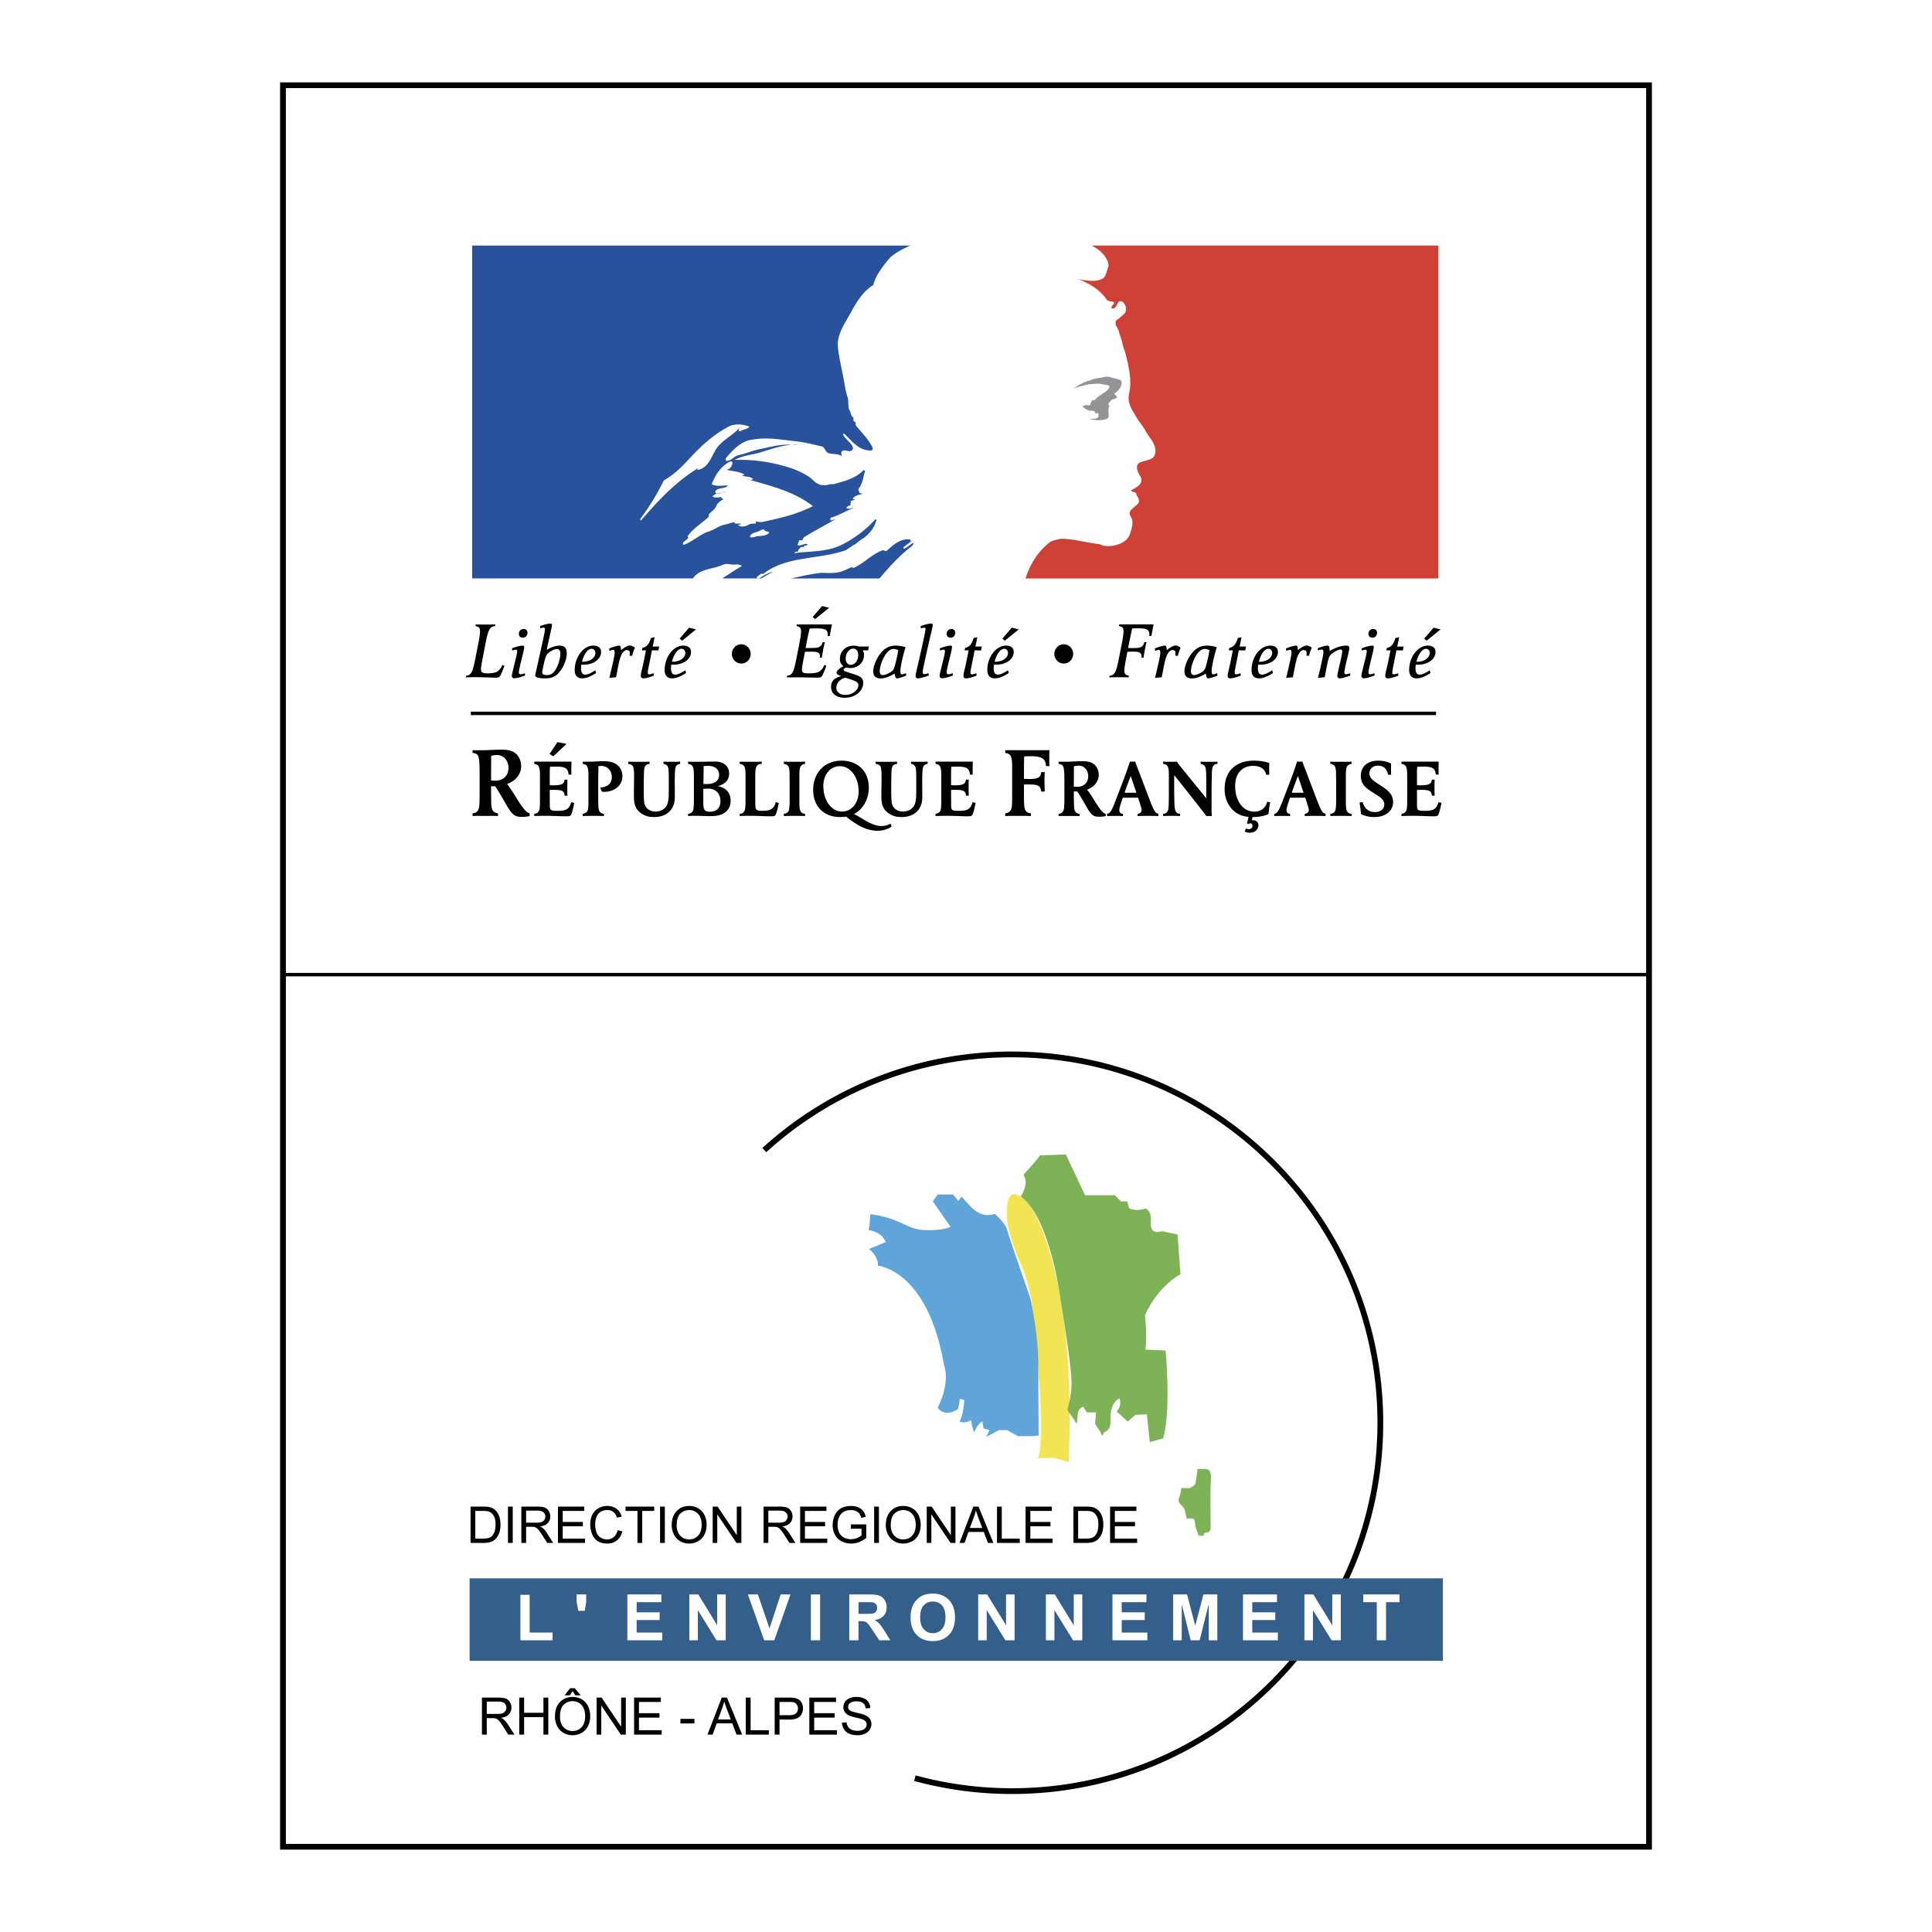
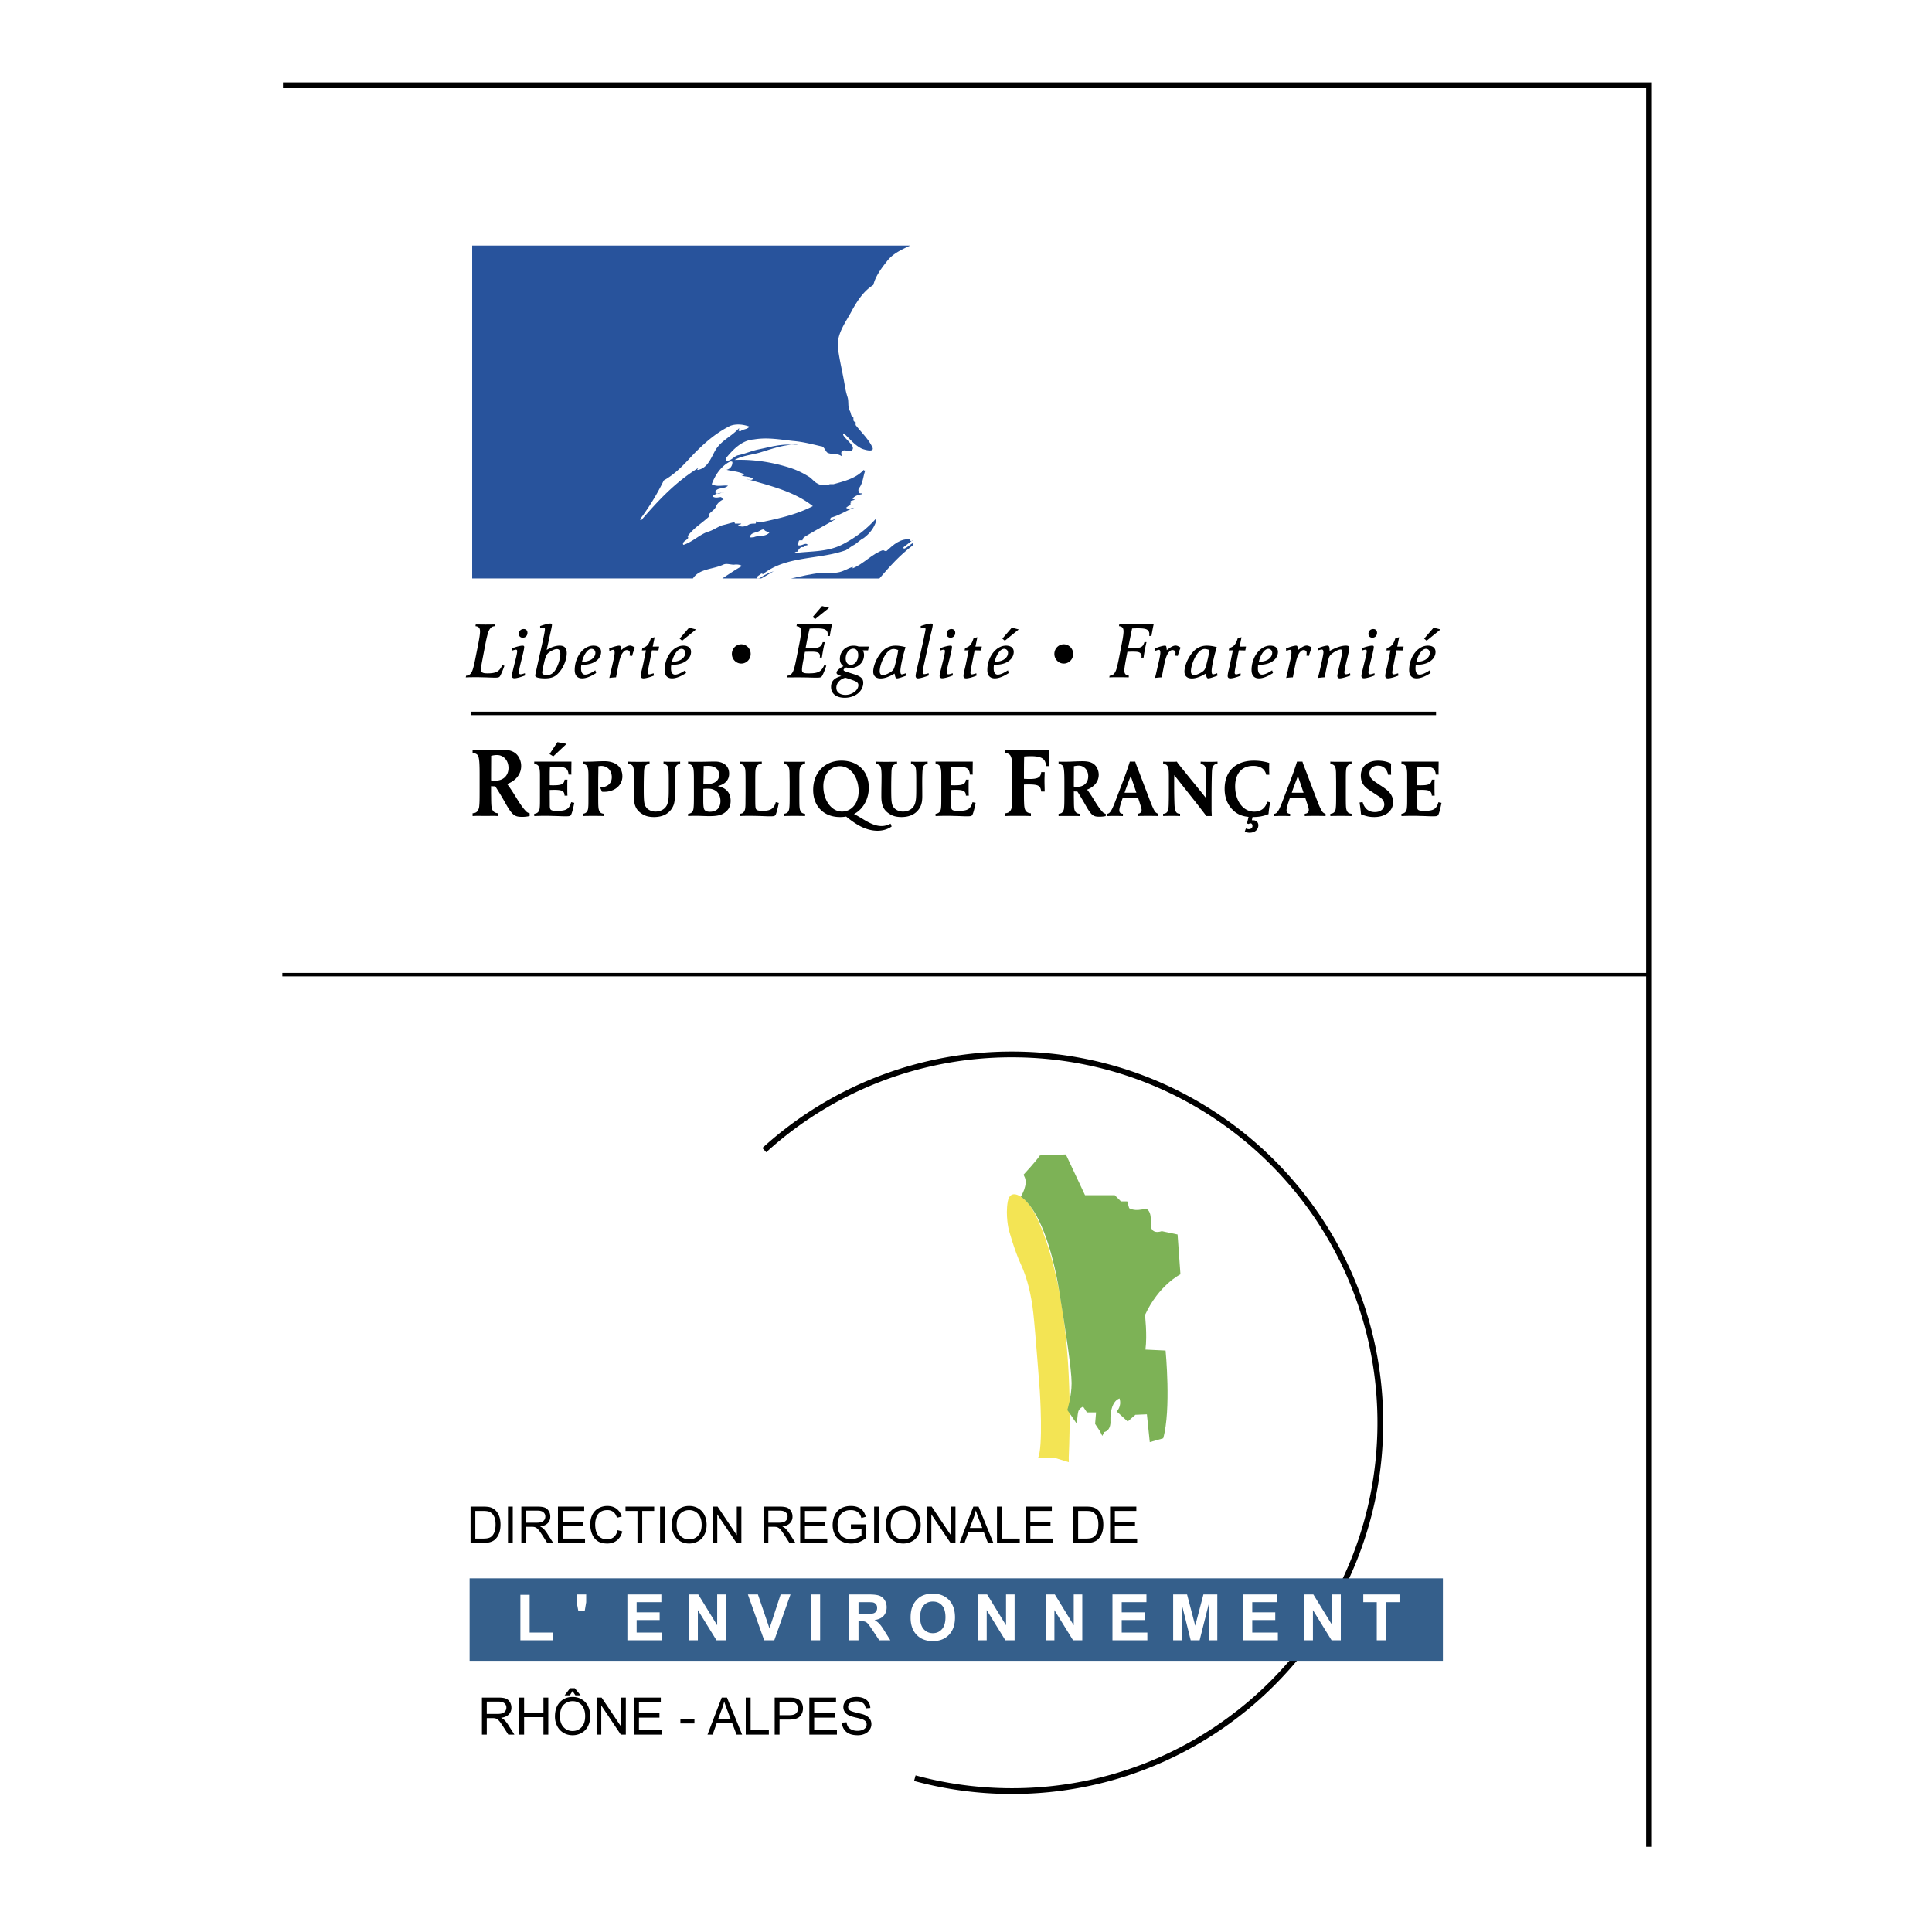
<svg xmlns="http://www.w3.org/2000/svg" width="2500" height="2500" viewBox="0 0 192.756 192.756">
  <path fill-rule="evenodd" clip-rule="evenodd" fill="#fff" d="M0 0h192.756v192.756H0V0z" />
-   <path fill="none" stroke="#000" stroke-width=".574" stroke-miterlimit="2.613" d="M28.232 8.504h136.291v175.748H28.232V8.504z" />
+   <path fill="none" stroke="#000" stroke-width=".574" stroke-miterlimit="2.613" d="M28.232 8.504h136.291v175.748V8.504z" />
  <path d="M52.046 81.497c-.355 0-.556-.05-.758-.188-.317-.217-.653-.808-.845-1.144a28.718 28.718 0 0 0-1.037-1.725c-.058.01-.105.01-.144.01-.096 0-.173-.01-.269-.01v.522c0 .266.009.533.009.798.01.533.02.759.096.966.096.256.269.384.586.414v.276l-.221-.011c-.25-.009-.595 0-1.047 0-.441 0-.787-.009-1.036 0l-.23.011v-.276c.24-.02.355-.069.471-.197a.954.954 0 0 0 .192-.532c.028-.295.038-.473.038-1.449v-1.656c0-1.203-.038-1.498-.105-1.774-.067-.267-.269-.375-.596-.414v-.276c.192.02.384.01.576.01.5 0 .653 0 1.249-.029.518-.021.815-.03 1.046-.03.653 0 1.046.099 1.373.335.364.266.604.778.604 1.291 0 .809-.518 1.469-1.401 1.804.365.473.653.946.989 1.488.307.502.614.937.854 1.183a.704.704 0 0 0 .403.246v.276a3.213 3.213 0 0 1-.797.081zm-2.466-6.169c-.192 0-.365.029-.576.079 0 .581-.009 1.636-.009 2.454.105.02.297.029.422.029.787 0 1.315-.503 1.315-1.271 0-.75-.489-1.291-1.152-1.291zM55.204 75.458l-.373-.228.785-1.188.913.171-1.325 1.245zm1.768 5.838c-.071.123-.15.146-.586.146-.27 0-.532-.017-.801-.024-.381-.009-.761-.025-1.142-.025-.38 0-.761.008-1.141.025v-.228c.356-.033.515-.244.546-.603.024-.244.024-.504.024-.928v-2.304c0-.432-.024-.627-.087-.798-.072-.212-.214-.31-.483-.342v-.228h3.711c0 .236-.008.481-.008.717 0 .195-.009.383.008.579h-.286c-.055-.627-.317-.798-1.261-.798-.174 0-.404.007-.595.017-.016.316-.023.422-.023.895v.944c.119.009.213.009.356.009.825 0 1.079-.123 1.126-.562h.286c-.016.13-.016.399-.016.806 0 .415.007.659.016.79h-.286c-.024-.464-.238-.579-1.055-.579-.143 0-.286.008-.428.008 0 .514.007 1.026.007 1.54 0 .342.056.455.245.505.12.032.302.04.548.04.856 0 1.157-.195 1.34-.863l.31.065c-.11.568-.237 1.042-.325 1.196zM60.279 79c-.079 0-.12 0-.222-.008l-.174-.416c.745-.048 1.157-.423 1.157-1.042 0-.651-.436-1.115-1.039-1.115-.094 0-.174.008-.301.032 0 .505-.016 1.009-.016 1.515v1.424c0 1.067.008 1.247.087 1.458.071.212.214.318.484.342v.229l-.19-.009c-.207-.008-.492-.008-.872-.008-.373 0-.667 0-.865.008l-.19.009v-.229c.357-.033.516-.244.547-.603.024-.244.024-.391.024-1.197v-2.036c0-.432-.024-.627-.088-.798-.071-.212-.214-.31-.483-.342v-.228c.095.009.023.009.365.009.135 0 .325 0 .58-.009.404-.016.808-.041 1.213-.041 1.126 0 1.8.57 1.8 1.514 0 .89-.77 1.541-1.817 1.541zM67.486 76.394c-.087.122-.126.285-.143.611-.016.35-.023.619-.023 1.124 0 .187.007.749.007 1.311 0 .57-.087.912-.316 1.254-.365.545-.968.822-1.761.822-.5 0-.88-.097-1.237-.342-.555-.367-.769-.847-.769-1.71 0-.879.015-1.262.015-1.547 0-.415.024-.846-.047-1.253-.047-.293-.198-.416-.532-.448v-.228l.182.009c.207.008.5.008.88.008.381 0 .675 0 .881-.008l.183-.009v.228c-.247.033-.365.098-.444.236-.072.122-.104.285-.111.644a45.92 45.92 0 0 0-.024 1.53c0 1.401.032 1.67.277 1.962.191.228.517.383.896.383.532 0 1.047-.277 1.206-.823.103-.35.119-.603.119-1.523v-.806c0-.929-.023-1.213-.111-1.352-.087-.146-.206-.228-.413-.253v-.228c.317.017.428.017.825.017.404 0 .516 0 .833-.017v.228c-.174.026-.285.074-.373.18zM72.363 81.035c-.373.293-.793.391-1.602.391-.428 0-.865-.032-1.292-.032-.175 0-.5 0-.722.016l-.096.009v-.229c.373-.033.516-.228.548-.603.024-.244.032-.391.032-1.197v-1.539c0-.757-.008-1.083-.087-1.294-.079-.212-.222-.31-.492-.342v-.228c.365.017.58.017 1.087.017.46 0 1.15-.024 1.61-.024.729 0 1.396.357 1.396 1.205 0 .627-.38 1.05-1.133 1.246.84.171 1.284.667 1.284 1.474-.001.487-.176.854-.533 1.13zm-1.728-4.624c-.143 0-.286.016-.428.016-.008.529-.024 1.441-.032 1.783.087.008.199.016.35.016.777 0 1.221-.333 1.221-.919-.001-.563-.414-.896-1.111-.896zm.023 2.272a6.25 6.25 0 0 0-.484.024c-.008.22-.008.261-.008.635v.481c0 .455.016.7.072.863.064.204.253.301.586.301.675 0 1.055-.383 1.055-1.066 0-.759-.475-1.238-1.221-1.238zM77.374 81.304c-.071.115-.166.139-.563.139-.199 0-.404-.008-.603-.017-.491-.016-.935-.032-1.475-.032-.404 0-.674.008-.928.025v-.229c.199-.016.302-.056.389-.162.143-.171.183-.383.183-.978 0-.407.007-.733.007-1.156v-.872c0-1.099-.007-1.246-.087-1.465-.071-.212-.222-.31-.492-.342v-.228l.199.009c.214.008.508.008.904.008.388 0 .69 0 .896-.008l.198-.009v.228c-.404 0-.578.22-.626.611-.017.138-.024.269-.024 1.196v1.36c0 1.131.007 1.27.111 1.384.087.09.254.13.595.13.436 0 .675-.048.872-.162.222-.122.39-.367.468-.708l.301.081c-.087.473-.238 1.059-.325 1.197zM80.132 81.41c-.199-.008-.492-.008-.865-.008-.38 0-.666 0-.873.008l-.189.009v-.229c.372-.033.515-.228.546-.603.024-.244.032-.391.032-1.197v-1.368c0-.211-.008-.431-.008-.667 0-.432-.017-.627-.079-.798-.072-.212-.223-.31-.492-.342v-.228l.189.009c.207.008.492.008.873.008.373 0 .666 0 .865-.008l.19-.009v.228c-.34.025-.515.244-.547.611-.023.236-.023.464-.023 1.196v1.368c0 1.067.007 1.247.086 1.458.072.212.215.318.484.342v.229l-.189-.009zM87.545 82.884c-.618 0-1.277-.196-1.903-.554a9.19 9.19 0 0 1-1.221-.863 3.322 3.322 0 0 1-.626.049c-1.602 0-2.665-1.074-2.665-2.695 0-1.734 1.15-2.931 2.831-2.931 1.634 0 2.72 1.074 2.72 2.687 0 1.147-.571 2.166-1.475 2.639.286.146.571.309.848.48.809.504 1.364.717 1.888.717.325 0 .595-.074.912-.237l.104.285c-.39.276-.873.423-1.413.423zm-3.743-6.441c-.967 0-1.657.83-1.657 1.995 0 1.417.817 2.532 1.855 2.532.976 0 1.666-.847 1.666-2.028.001-1.4-.816-2.499-1.864-2.499z" fill-rule="evenodd" clip-rule="evenodd" />
  <path d="M92.176 76.394c-.087.122-.127.285-.143.611-.016.35-.023.619-.023 1.124 0 .187.007.749.007 1.311 0 .57-.087.912-.317 1.254-.365.545-.967.822-1.76.822-.5 0-.881-.097-1.237-.342-.555-.367-.769-.847-.769-1.71 0-.879.016-1.262.016-1.547 0-.415.023-.846-.048-1.253-.047-.293-.198-.416-.532-.448v-.228l.183.009c.207.008.5.008.88.008.381 0 .674 0 .88-.008l.183-.009v.228c-.246.033-.365.098-.445.236-.071.122-.103.285-.111.644a52.04 52.04 0 0 0-.023 1.53c0 1.401.032 1.67.277 1.962.191.228.516.383.896.383.532 0 1.046-.277 1.206-.823.103-.35.119-.603.119-1.523v-.806c0-.929-.024-1.213-.111-1.352-.088-.146-.206-.228-.413-.253v-.228c.317.017.428.017.825.017.404 0 .516 0 .833-.017v.228c-.174.026-.286.074-.373.18zM97.014 81.296c-.072.123-.151.146-.587.146-.269 0-.531-.017-.801-.024-.381-.009-.761-.025-1.142-.025-.38 0-.761.008-1.142.025v-.228c.357-.033.515-.244.547-.603.025-.244.025-.504.025-.928v-2.304c0-.432-.025-.627-.088-.798-.072-.212-.214-.31-.484-.342v-.228h3.711c0 .236-.008.481-.008.717 0 .195-.008.383.008.579h-.286c-.055-.627-.317-.798-1.26-.798-.175 0-.405.007-.595.017-.016.316-.023.422-.023.895v.944c.118.009.213.009.356.009.825 0 1.078-.123 1.126-.562h.285c-.016.13-.016.399-.016.806 0 .415.008.659.016.79h-.285c-.023-.464-.237-.579-1.055-.579-.143 0-.285.008-.428.008 0 .514.008 1.026.008 1.54 0 .342.055.455.245.505.119.032.302.04.548.04.856 0 1.157-.195 1.34-.863l.309.065c-.109.568-.238 1.042-.324 1.196zM104.352 76.431c-.01-.71-.414-.985-1.498-.985a7.87 7.87 0 0 0-.672.029c-.021.68-.021 1.153-.021 2.228.232.01.348.019.512.019.891 0 1.16-.158 1.209-.689h.346c0 .276-.02.562-.02.837 0 .365.02.74.02 1.104h-.346c-.068-.592-.289-.71-1.297-.71-.174 0-.24 0-.424.01v1.104c0 .217 0 .454.012.71.018.543.059 1.015.682 1.055v.276l-.23-.011c-.24-.009-.596-.009-1.047-.009-.461 0-.807 0-1.055.009l-.23.011v-.276c.432-.04.623-.296.662-.729.027-.295.027-.473.027-1.449V76.5c0-.522-.027-.759-.105-.965-.086-.256-.26-.375-.584-.414v-.276h4.414c-.02.188-.02.503-.02.917 0 .395 0 .454.02.67h-.355v-.001zM109.66 81.483c-.295 0-.463-.041-.627-.154-.262-.18-.539-.668-.697-.944-.271-.48-.572-.994-.857-1.425-.049.009-.088.009-.119.009-.08 0-.143-.009-.223-.009v.432c0 .22.008.439.008.66.008.44.016.627.08.798.078.212.223.318.484.342v.229l-.184-.009c-.205-.008-.49 0-.863 0-.365 0-.65-.008-.857 0l-.189.009v-.231c.197-.016.293-.056.387-.162a.772.772 0 0 0 .16-.44c.023-.244.031-.391.031-1.197v-1.368c0-.992-.031-1.237-.088-1.465-.055-.22-.221-.31-.49-.342v-.228c.158.017.316.009.475.009.412 0 .539 0 1.031-.025.43-.017.674-.024.863-.024.541 0 .865.082 1.135.276.303.221.5.644.5 1.067 0 .667-.43 1.213-1.158 1.49.303.391.541.782.818 1.23.254.415.508.773.705.977a.576.576 0 0 0 .334.204v.229a2.976 2.976 0 0 1-.659.062zm-2.039-5.097a2.08 2.08 0 0 0-.477.065c0 .48-.008 1.352-.008 2.027.088.017.246.024.35.024.65 0 1.086-.415 1.086-1.05 0-.619-.404-1.066-.951-1.066zM115.383 81.41c-.199-.008-.484-.008-.85-.008-.373 0-.658 0-.855.008l-.184.009v-.229c.254-.016.404-.155.404-.383 0-.081-.023-.194-.104-.439a30.449 30.449 0 0 0-.252-.781h-1.523l-.158.473c-.119.366-.184.635-.184.773 0 .235.105.342.357.358v.229c-.301-.009-.41-.017-.793-.017-.371 0-.482.008-.785.017v-.23a.354.354 0 0 0 .246-.114c.15-.138.301-.423.539-1.042l.754-1.97c.205-.529.516-1.384.73-2.077h.539c.07.253.236.651.348.945l1.119 2.939c.189.497.324.79.428.978.111.195.223.293.412.342v.229l-.188-.01zm-2.571-3.99c-.205.554-.492 1.271-.611 1.67h1.176l-.565-1.67zM121.027 76.459c-.088.147-.104.285-.119.708a94.359 94.359 0 0 0-.031 2.418v1.246c0 .188.023.472.023.586h-.539a110.654 110.654 0 0 0-1.586-2.036 512.353 512.353 0 0 0-1.619-2.044c0 .171-.008.066-.008.594v.53c0 .61.008 1.213.033 1.823.016.342.047.513.125.668.08.163.199.228.43.236v.229c-.277-.017-.564-.017-.84-.017-.287 0-.564 0-.85.017v-.227c.523-.016.539-.464.555-.887.008-.342.016-.627.016-1.148v-1.718c0-.676-.031-.838-.15-1.017-.078-.131-.182-.179-.42-.204v-.228c.262.017.357.017.689.017.326 0 .42 0 .682-.017.096.179.246.342.795 1.026.775.97 1.473 1.792 2.133 2.639v-1.775c0-.814-.018-1.018-.057-1.229-.057-.261-.205-.391-.5-.432v-.228c.326.017.438.017.842.017s.514 0 .84-.017v.228c-.213.006-.332.047-.444.242zM126.561 81.223c-.516.211-.967.293-1.594.293l-.07.326c.039-.008.119 0 .15 0 .301 0 .5.22.5.489 0 .439-.342.749-.881.749-.158 0-.301-.033-.477-.106l.111-.317a.774.774 0 0 0 .285.065c.223 0 .373-.113.373-.317 0-.163-.078-.261-.199-.261a.3.3 0 0 0-.174.065l-.174-.049.158-.66c-.697-.065-1.205-.3-1.633-.757-.492-.513-.754-1.213-.754-2.036 0-1.758 1.102-2.817 2.918-2.817.549 0 1.08.081 1.539.236-.016.187-.016.375-.016.553 0 .138.008.432.016.619h-.309c-.127-.578-.58-.887-1.301-.887-1.119 0-1.799.765-1.799 2.035 0 1.466.799 2.532 1.902 2.532.666 0 1.117-.341 1.301-.993l.301.065c-.07.277-.14.741-.173 1.173zM132.064 81.41c-.199-.008-.484-.008-.85-.008-.373 0-.658 0-.855.008l-.184.009v-.229c.254-.016.404-.155.404-.383 0-.081-.023-.194-.102-.439-.096-.301-.16-.504-.254-.781H128.7l-.158.473c-.119.366-.184.635-.184.773 0 .235.104.342.357.358v.229c-.301-.009-.412-.017-.793-.017-.373 0-.484.008-.785.017v-.23a.354.354 0 0 0 .246-.114c.152-.138.301-.423.539-1.042l.754-1.97c.205-.529.516-1.384.729-2.077h.541c.07.253.236.651.348.945l1.119 2.939c.189.497.324.79.428.978.111.195.223.293.412.342v.229l-.189-.01zm-2.57-3.99c-.205.554-.492 1.271-.611 1.67h1.174l-.563-1.67zM134.656 81.41c-.199-.008-.494-.008-.865-.008-.381 0-.666 0-.873.008l-.189.009v-.229c.373-.033.516-.228.547-.603.023-.244.031-.391.031-1.197v-1.368c0-.211-.008-.431-.008-.667 0-.432-.016-.627-.078-.798-.072-.212-.223-.31-.492-.342v-.228l.189.009c.207.008.492.008.873.008.371 0 .666 0 .865-.008l.189-.009v.228c-.342.025-.516.244-.547.611-.025.236-.025.464-.025 1.196v1.368c0 1.067.01 1.247.088 1.458.072.212.215.318.484.342v.229l-.189-.009zM137.121 81.516c-.461 0-.793-.065-1.332-.277-.025-.31-.082-.781-.145-1.172l.303-.048c.189.659.609 1.001 1.221 1.001.562 0 .943-.302.943-.757 0-.367-.246-.619-.604-.847l-.832-.545c-.57-.374-.904-.766-.904-1.482 0-.912.676-1.498 1.723-1.498.506 0 .928.097 1.299.293-.008.195-.008.261-.008.513 0 .293 0 .375.008.603h-.301c-.111-.586-.469-.912-1.016-.912-.49 0-.848.317-.848.765 0 .391.262.651.682.928l.674.448c.643.431 1.006.847 1.006 1.498 0 .887-.76 1.489-1.869 1.489zM143.496 81.296c-.072.123-.15.146-.588.146-.268 0-.531-.017-.801-.024-.381-.009-.76-.025-1.141-.025s-.762.008-1.143.025v-.228c.357-.033.516-.244.547-.603.025-.244.025-.504.025-.928v-2.304c0-.432-.025-.627-.09-.798-.068-.212-.213-.31-.482-.342v-.228h3.711c0 .236-.008.481-.008.717 0 .195-.006.383.008.579h-.285c-.055-.627-.316-.798-1.26-.798-.176 0-.406.007-.596.017-.016.316-.023.422-.023.895v.944c.119.009.213.009.355.009.826 0 1.08-.123 1.129-.562h.283c-.016.13-.016.399-.016.806 0 .415.008.659.016.79h-.283c-.025-.464-.238-.579-1.057-.579-.143 0-.285.008-.428.008 0 .514.008 1.026.008 1.54 0 .342.057.455.246.505.117.032.301.04.547.04.857 0 1.158-.195 1.342-.863l.307.065c-.11.568-.235 1.042-.323 1.196zM49.869 67.481c-.069.096-.186.128-.463.128-.378 0-.749-.025-1.127-.032-.325-.008-.572-.016-.742-.016-.232 0-.795.008-.958.016l-.108.007.031-.166c.232-.023.37-.095.479-.246.124-.158.201-.381.309-.825.1-.436.147-.697.309-1.514l.124-.626c.123-.634.17-1.007.17-1.206 0-.349-.124-.491-.456-.531l.031-.174a.597.597 0 0 0 .107.008c.286 0 .564.008.849.008.448 0 .741-.008.873-.008.024 0 .07 0 .124-.008l-.031.174c-.239.017-.37.08-.486.239-.193.253-.301.594-.587 2.124l-.101.531c-.123.65-.169.872-.208 1.166a1.725 1.725 0 0 0-.023.246c0 .309.155.404.649.404.872 0 1.197-.182 1.482-.833l.209.081c-.186.522-.364.926-.456 1.053zM52.161 63.621c-.239 0-.394-.151-.394-.381 0-.286.201-.484.479-.484.232 0 .379.143.379.373 0 .286-.194.492-.464.492zm-.842 4.051c-.154 0-.254-.088-.254-.23 0-.072.022-.198.062-.373.101-.42.239-.991.317-1.292.108-.413.154-.697.154-.808 0-.103-.046-.151-.131-.151-.07 0-.14.024-.301.071l-.054.016-.024-.222c.425-.166.842-.269 1.051-.269.115 0 .161.039.161.134 0 .096-.038.349-.178.904l-.115.467c-.193.769-.239 1.039-.239 1.166 0 .119.062.19.178.19.069 0 .208-.032.424-.11l.016.222c-.41.166-.851.285-1.067.285zM55.573 67.299c-.302.27-.657.381-1.205.381-.603 0-.965-.103-.965-.262 0-.063.008-.143.085-.476l.401-1.8c.131-.579.231-1.038.37-1.688.078-.38.108-.586.108-.69 0-.095-.046-.15-.131-.15-.054 0-.224.039-.34.079l-.007-.23.092-.032c.417-.143.765-.222.927-.222.1 0 .162.047.162.135 0 .086-.039.285-.17.871l-.231 1.047c-.078.341-.101.467-.124.579.486-.294.911-.428 1.297-.428.471 0 .703.246.703.745 0 .738-.409 1.642-.972 2.141zm-.008-2.545c-.139 0-.309.055-.525.174-.224.119-.387.246-.471.365-.101.142-.186.388-.302.911-.116.492-.169.801-.169.912 0 .15.169.238.479.238.316 0 .586-.15.787-.444.309-.452.541-1.173.541-1.688 0-.301-.116-.468-.34-.468zM58.228 66.316c-.054 0-.123 0-.224-.008a2.308 2.308 0 0 0-.031.38c0 .405.14.619.41.619.247 0 .556-.135 1.011-.429l.085.27c-.571.364-1.004.531-1.397.531-.479 0-.742-.293-.742-.825 0-1.308.865-2.441 1.861-2.441.486 0 .771.23.771.626.001.73-.755 1.277-1.744 1.277zm.796-1.586c-.371 0-.764.524-.958 1.292h.077c.718 0 1.259-.388 1.259-.896a.386.386 0 0 0-.378-.396zM63.07 65.436l-.255-.023c.016-.095.023-.207.023-.31 0-.143-.124-.246-.316-.246-.116 0-.232.071-.333.19-.293.341-.409.879-.579 1.76l-.147.769a6.563 6.563 0 0 0-.672.063c.077-.301.131-.539.193-.808l.17-.737c.116-.5.169-.809.169-.975 0-.198-.046-.286-.139-.286a.742.742 0 0 0-.193.04l-.191.064-.023-.238c.378-.159.811-.285 1.004-.285.077 0 .123.032.139.111.023.095.039.206.046.341.348-.294.657-.46.873-.46.146 0 .332.079.51.213a4.517 4.517 0 0 0-.279.817zM65.687 64.897l-.641-.016-.325 1.625c-.084.42-.092.539-.092.603 0 .111.054.174.154.174.054 0 .17-.032.355-.087l.077-.023.023.23c-.402.167-.819.277-1.042.277-.162 0-.263-.079-.263-.229 0-.135.03-.333.093-.579.069-.277.123-.508.185-.817l.239-1.173-.41.008.054-.253c.525-.096.703-.523.85-.983l.371-.079-.194.935.642-.008-.076.395zM68.057 63.922l-.247-.207.941-1.093.695.174-1.389 1.126zm-.857 2.394c-.054 0-.123 0-.224-.008a2.3 2.3 0 0 0-.03.38c0 .405.139.619.409.619.247 0 .556-.135 1.011-.429l.085.27c-.572.364-1.004.531-1.398.531-.479 0-.741-.293-.741-.825 0-1.308.865-2.441 1.86-2.441.487 0 .773.23.773.626 0 .73-.756 1.277-1.745 1.277zm.796-1.586c-.372 0-.765.524-.958 1.292h.077c.719 0 1.259-.388 1.259-.896a.386.386 0 0 0-.378-.396zM81.324 61.766l-.246-.206.942-1.095.702.175-1.398 1.126zm1.468 1.688h-.224c.008-.087.016-.119.016-.174 0-.437-.278-.587-1.049-.587-.256 0-.503 0-.757.024-.162.658-.27 1.229-.402 1.935h.286c.494 0 .702-.008.88-.04.286-.056.456-.23.541-.547h.208a19.88 19.88 0 0 0-.293 1.538h-.208c.007-.056.015-.103.015-.135 0-.341-.208-.452-.841-.452-.378 0-.517.008-.656.016-.039.198 0 .024-.178.935-.085.445-.116.722-.116.865 0 .277.139.349.657.349.973 0 1.274-.159 1.574-.84l.193.079c-.17.523-.355.943-.463 1.079-.077.086-.178.111-.502.111a24.8 24.8 0 0 1-.818-.017 47.988 47.988 0 0 0-1.073-.015c-.362 0-.718.007-1.081.007l.031-.166c.231-.023.37-.095.479-.246.124-.158.201-.381.309-.825.1-.443.132-.625.309-1.514l.124-.626c.123-.618.17-1.007.17-1.206 0-.349-.124-.491-.456-.531l.03-.174h3.514c-.089.356-.165.785-.219 1.157zM86.606 64.889l-.526-.008a.879.879 0 0 1 .124.477c0 .729-.594 1.292-1.366 1.292-.147 0-.255-.016-.417-.063-.193.12-.255.174-.255.246 0 .087.085.126.425.238l.617.197c.618.199.919.39.919.849 0 .84-.81 1.499-1.846 1.499-.849 0-1.367-.413-1.367-1.086 0-.618.387-.912 1.02-1.078-.386-.143-.472-.207-.472-.341 0-.175.224-.389.688-.65-.24-.174-.355-.404-.355-.721 0-.753.587-1.324 1.358-1.324.202 0 .348.023.518.087h1.019l-.084.386zm-1.475-.174c-.417 0-.756.452-.756.991 0 .372.208.626.51.626.408 0 .741-.437.741-.975-.001-.397-.194-.642-.495-.642zm.116 3.21a10.968 10.968 0 0 0-.903-.309c-.532.135-.903.539-.903.999 0 .428.355.714.911.714.672 0 1.289-.467 1.289-.975-.001-.19-.116-.317-.394-.429zM89.507 67.68c-.139 0-.186-.088-.254-.476-.572.333-.989.483-1.398.483-.464 0-.733-.246-.733-.682 0-.42.201-1.015.509-1.506.417-.666.934-1.086 1.722-1.086.348 0 .664.063.996.15l-.039.127c-.277.912-.479 1.918-.479 2.259 0 .215.047.333.139.333.062 0 .224-.047.417-.118l.023.245c-.393.152-.771.271-.903.271zm-.355-2.934c-.309 0-.618.238-.88.682-.293.483-.502 1.125-.502 1.545 0 .246.116.381.309.381.286 0 .788-.261.98-.46.108-.111.17-.27.247-.57.124-.484.24-.936.309-1.458a1.127 1.127 0 0 0-.463-.12zM92.928 63.019c-.255 1.054-.509 2.228-.757 3.345-.077.365-.116.603-.116.722s.054.174.17.174c.078 0 .216-.032.425-.094l.016.222c-.394.158-.873.293-1.081.293-.146 0-.231-.088-.231-.238 0-.111.022-.254.139-.753.239-1.047.502-2.164.71-3.163.093-.46.139-.689.139-.761 0-.095-.046-.142-.131-.142-.077 0-.216.031-.339.079l-.016-.238c.394-.143.826-.253 1.042-.253.108 0 .162.047.162.135-.001.076-.032.259-.132.672zM94.842 63.621c-.24 0-.394-.151-.394-.381 0-.286.201-.484.479-.484.231 0 .377.143.377.373.001.286-.192.492-.462.492zM94 67.672c-.154 0-.255-.088-.255-.23 0-.072.024-.198.062-.373.1-.42.239-.991.317-1.292.107-.413.154-.697.154-.808 0-.103-.046-.151-.131-.151-.07 0-.139.024-.301.071l-.055.016-.022-.222c.424-.166.841-.269 1.05-.269.116 0 .162.039.162.134 0 .096-.039.349-.177.904l-.116.467c-.194.769-.239 1.039-.239 1.166 0 .119.062.19.177.19.069 0 .208-.032.425-.11l.016.222c-.41.166-.851.285-1.067.285zM97.881 64.897l-.639-.016-.326 1.625c-.085.42-.093.539-.093.603 0 .111.055.174.154.174.055 0 .17-.032.356-.087l.076-.023.023.23c-.4.167-.818.277-1.042.277-.162 0-.262-.079-.262-.229 0-.135.03-.333.093-.579.069-.277.123-.508.185-.817l.239-1.173-.408.008.054-.253c.524-.096.702-.523.849-.983l.371-.079-.193.935.641-.008-.078.395zM100.252 63.922l-.246-.207.941-1.093.695.174-1.39 1.126zm-.856 2.394c-.055 0-.125 0-.225-.008a2.308 2.308 0 0 0-.031.38c0 .405.139.619.41.619.246 0 .555-.135 1.012-.429l.084.27c-.57.364-1.004.531-1.398.531-.479 0-.742-.293-.742-.825 0-1.308.867-2.441 1.863-2.441.486 0 .771.23.771.626.001.73-.757 1.277-1.744 1.277zm.795-1.586c-.371 0-.766.524-.959 1.292h.078c.719 0 1.26-.388 1.26-.896a.388.388 0 0 0-.379-.396zM114.881 63.446h-.225c.008-.079.016-.143.016-.183a.523.523 0 0 0-.146-.38c-.146-.143-.416-.198-1.004-.198-.162 0-.377.007-.57.015-.139.65-.262 1.276-.402 1.951.146 0 .295.008.439.008.857 0 1.027-.08 1.189-.595h.209a15.365 15.365 0 0 0-.293 1.546h-.217c.008-.056.016-.103.016-.135a.424.424 0 0 0-.146-.333c-.131-.103-.287-.127-.748-.127-.248 0-.318.008-.518.016l-.102.531c-.146.761-.201 1.118-.201 1.34 0 .325.141.475.457.515l-.031.166-.123-.007c-.062 0-.402-.008-.695-.008-.309 0-.881 0-.98.008l-.131.007.031-.166c.23-.023.369-.095.479-.246.123-.158.207-.381.307-.825.109-.452.148-.689.309-1.514l.125-.626c.125-.626.17-1.007.17-1.206 0-.349-.123-.491-.455-.531l.029-.174h3.43c-.08.358-.157.77-.219 1.151zM117.512 65.436l-.254-.023c.014-.095.023-.207.023-.31 0-.143-.125-.246-.318-.246-.115 0-.23.071-.332.19-.293.341-.408.879-.578 1.76l-.146.769a6.511 6.511 0 0 0-.672.063c.076-.301.131-.539.191-.808l.17-.737c.117-.5.172-.809.172-.975 0-.198-.047-.286-.141-.286a.759.759 0 0 0-.193.04l-.191.063-.023-.238c.377-.159.811-.285 1.004-.285.076 0 .123.032.139.111.023.095.039.206.045.341.348-.294.658-.46.875-.46.146 0 .332.079.508.213a4.632 4.632 0 0 0-.279.818zM120.559 67.68c-.141 0-.186-.088-.256-.476-.572.333-.988.483-1.396.483-.465 0-.734-.246-.734-.682 0-.42.201-1.015.51-1.506.416-.666.934-1.086 1.721-1.086.348 0 .666.063.998.15l-.039.127c-.279.912-.48 1.918-.48 2.259 0 .215.049.333.141.333.061 0 .225-.047.416-.118l.023.245c-.395.152-.774.271-.904.271zm-.356-2.934c-.309 0-.619.238-.881.682-.293.483-.502 1.125-.502 1.545 0 .246.115.381.309.381.287 0 .789-.261.98-.46.107-.111.17-.27.248-.57.123-.484.238-.936.309-1.458a1.13 1.13 0 0 0-.463-.12zM124.242 64.897l-.643-.016-.324 1.625c-.084.42-.092.539-.092.603 0 .111.055.174.154.174.053 0 .17-.032.355-.087l.076-.023.023.23c-.402.167-.818.277-1.041.277-.164 0-.264-.079-.264-.229 0-.135.031-.333.094-.579.068-.277.123-.508.184-.817l.24-1.173-.41.008.055-.253c.525-.096.703-.523.85-.983l.369-.079-.191.935.641-.008-.076.395zM125.756 66.316c-.057 0-.125 0-.225-.008a2.308 2.308 0 0 0-.031.38c0 .405.139.619.408.619.248 0 .557-.135 1.012-.429l.086.27c-.572.364-1.004.531-1.398.531-.479 0-.74-.293-.74-.825 0-1.308.863-2.441 1.859-2.441.488 0 .773.23.773.626 0 .73-.756 1.277-1.744 1.277zm.795-1.586c-.371 0-.766.524-.959 1.292h.078c.717 0 1.258-.388 1.258-.896a.386.386 0 0 0-.377-.396zM130.596 65.436l-.254-.023c.016-.095.023-.207.023-.31 0-.143-.125-.246-.316-.246-.117 0-.232.071-.334.19-.293.341-.408.879-.578 1.76l-.146.769a6.563 6.563 0 0 0-.672.063c.078-.301.131-.539.193-.808l.168-.737c.117-.5.17-.809.17-.975 0-.198-.045-.286-.137-.286a.727.727 0 0 0-.193.04l-.193.063-.023-.238c.377-.159.811-.285 1.004-.285.076 0 .123.032.139.111.023.095.039.206.047.341.348-.294.656-.46.873-.46.146 0 .33.079.508.213a4.632 4.632 0 0 0-.279.818zM133.674 67.68c-.154 0-.246-.096-.246-.238 0-.095.031-.27.123-.666l.078-.333c.232-.991.285-1.324.285-1.459 0-.119-.053-.183-.162-.183-.131 0-.348.079-.578.222-.248.144-.434.309-.525.453-.07.119-.125.325-.217.745-.123.579-.201.975-.262 1.348a9.851 9.851 0 0 0-.682.071c.156-.594.271-1.086.387-1.633.117-.539.164-.793.164-.936 0-.183-.057-.27-.172-.27a1.55 1.55 0 0 0-.379.095l-.014-.222c.369-.15.771-.261.957-.261.17 0 .223.103.223.475v.063c.588-.341 1.191-.539 1.607-.539.256 0 .355.063.355.222 0 .166-.047.428-.207 1.07-.094.364-.18.752-.211.927-.045.23-.068.373-.068.46 0 .119.061.182.17.182.068 0 .217-.032.4-.103l.023.23c-.407.153-.869.28-1.049.28zM136.924 63.621c-.238 0-.393-.151-.393-.381 0-.286.201-.484.479-.484.232 0 .379.143.379.373 0 .286-.194.492-.465.492zm-.84 4.051c-.154 0-.256-.088-.256-.23 0-.072.023-.198.062-.373.1-.42.238-.991.316-1.292.107-.413.154-.697.154-.808 0-.103-.047-.151-.131-.151-.07 0-.139.024-.301.071l-.055.016-.023-.222c.424-.166.842-.269 1.049-.269.117 0 .164.039.164.134 0 .096-.037.349-.18.904l-.115.467c-.191.769-.238 1.039-.238 1.166 0 .119.062.19.178.19.068 0 .207-.032.426-.11l.014.222c-.408.166-.849.285-1.064.285zM139.965 64.897l-.641-.016-.324 1.625c-.084.42-.092.539-.092.603 0 .111.053.174.154.174.053 0 .168-.032.355-.087l.076-.023.023.23c-.402.167-.82.277-1.043.277-.162 0-.264-.079-.264-.229 0-.135.033-.333.094-.579.07-.277.125-.508.186-.817l.24-1.173-.41.008.055-.253c.525-.096.703-.523.85-.983l.371-.079-.193.935.639-.008-.076.395zM142.336 63.922l-.248-.207.943-1.093.693.174-1.388 1.126zm-.857 2.394c-.053 0-.123 0-.225-.008a2.53 2.53 0 0 0-.029.38c0 .405.139.619.408.619.246 0 .555-.135 1.012-.429l.086.27c-.572.364-1.006.531-1.398.531-.479 0-.742-.293-.742-.825 0-1.308.865-2.441 1.861-2.441.486 0 .771.23.771.626 0 .73-.756 1.277-1.744 1.277zm.796-1.586c-.371 0-.766.524-.959 1.292h.076c.719 0 1.26-.388 1.26-.896a.386.386 0 0 0-.377-.396zM106.133 66.203c.518 0 .938-.431.938-.962s-.42-.962-.938-.962-.939.431-.939.962.421.962.939.962zM73.958 66.203c.518 0 .937-.431.937-.962s-.419-.962-.937-.962-.938.431-.938.962.42.962.938.962z" fill-rule="evenodd" clip-rule="evenodd" />
  <path fill="none" stroke="#000" stroke-width=".344" stroke-miterlimit="2.613" d="M46.974 71.175h96.301" />
-   <path fill-rule="evenodd" clip-rule="evenodd" fill="#fff" d="M47.11 57.712V24.496h96.396v33.216H47.11z" />
  <path d="M75.871 45.133c-.873.264-1.767.303-2.576.756 1.913-.075 3.828.227 5.668.832a8.403 8.403 0 0 1 1.841.907c.294.227.442.454.736.605.369.226.884.226 1.252.075h.368c1.105-.302 2.283-.604 3.019-1.435 0 .075.074.075.147.075-.222.605-.222 1.285-.663 1.814 0 .075-.074.227.074.302h.147c-.074 0-.147 0-.147.077 0 .15.22 0 .294.15-.368.076-.736.151-.957.454 0 .075.147.075.221.075-.147.151-.368.076-.442.228 0 0 .074.075.147.075-.074 0-.147 0-.147.077v.226c-.221 0-.294.151-.442.227.294.227.516 0 .81 0-.81.303-1.472.756-2.283.982-.147 0 0 .228-.147.228.221.151.368-.076.589-.076-1.031.605-2.062 1.134-3.166 1.814 0 0-.147.151-.147.303h-.293c-.147.075-.075.302-.221.453.368.228.809-.302 1.03 0 .074 0-.147.076-.294.076-.074 0-.074.151-.147.151h-.221c-.147.15-.294.226-.294.453-.148 0-.294 0-.368.151 1.62-.227 3.313-.076 4.859-.907a11.356 11.356 0 0 0 3.239-2.495s.073.076.073.151c-.22.755-.662 1.285-1.251 1.738-.441.227-.736.605-1.104.756l-.663.453c-2.724.982-5.963.529-8.32 2.419 0-.076-.073-.076-.147-.076-.146.151-.368.227-.442.377 0 .152.221.076.295.076a4.85 4.85 0 0 1 1.398-.681c-.418.214-.836.506-1.254.711h-3.881c.633-.405 1.273-.851 1.969-1.24-.221-.151-.441-.151-.663-.151-.368.076-.81-.151-1.178 0-1.041.499-2.407.394-3.054 1.391H47.11V24.496h43.699c-.808.394-1.686.774-2.274 1.512-.589.756-1.178 1.511-1.399 2.419-.957.604-1.546 1.511-2.062 2.418-.663 1.286-1.62 2.42-1.473 3.856.148 1.209.442 2.343.663 3.628.073.453.147.831.294 1.285.147.454 0 .983.221 1.36.147.228.073.529.368.681v.302c.074.076.074.151.221.151v.302c.589.756 1.326 1.437 1.694 2.268.147.454-.736.228-1.105.076-.736-.378-1.177-.983-1.767-1.512 0 0-.073.076-.073.151.294.529 1.398 1.209.81 1.587-.294.151-.663-.226-.958.076-.073.151 0 .303 0 .453-.441-.302-.884-.15-1.325-.302-.294-.076-.367-.681-.736-.681-.958-.227-1.841-.453-2.798-.529-1.325-.15-2.577-.378-3.903-.15-1.178.076-2.062.982-2.797 1.889v.227c.515.075.735-.378 1.178-.529.736-.151 1.399-.454 2.135-.605 1.104-.227 2.135-.529 3.166-.453.221 0 .516-.076.737 0-1.325-.074-2.503.38-3.755.757z" fill-rule="evenodd" clip-rule="evenodd" fill="#28539c" />
  <path d="M71.749 48.762c-.226.058-.441.227-.369.378.221.302.664-.077 1.032-.077-.442.152-.958.077-1.326.454.294.227.589.075.884.075 0 .152.147.152.221.227-.369.151-.663.454-.737.68-.146.378-.515.53-.736.832v.227c-.736.681-1.545 1.134-2.135 1.966.073 0 .073.075.073.151-.146.227-.441.302-.515.529 0 .076 0 .151.073.151.884-.302 1.546-.982 2.356-1.284.589-.151 1.03-.529 1.546-.681.368-.076.81-.228 1.179-.303 0 .075 0 .151.073.151h.589c-.074.151-.368.076-.294.151.22.227.662.151.956 0 .221-.151.442-.151.736-.151.074 0 .074-.151.074-.227.221.075.368.075.589.075 1.768-.378 3.46-.756 5.08-1.588-1.914-1.512-4.344-2.041-6.626-2.721.221 0 .442.227.663 0-.368-.302-.81-.151-1.178-.378.073 0 .221.076.294-.075-.588-.302-1.178-.302-1.767-.453.368-.077.589-.378.589-.756 0-.076-.147-.076-.221-.076-.883.454-1.473 1.285-1.841 2.268.515.303 1.104.076 1.62.151-.219.228-.588.228-.882.304zM68.729 45.814c-.751.817-1.545 1.586-2.502 2.116a23.521 23.521 0 0 1-2.356 3.856c0 .076.074.151.074.151 1.767-2.042 3.386-3.78 5.669-5.216.147-.076-.221.227.074.152.957-.228 1.252-1.21 1.693-1.965.59-.983 1.621-1.361 2.356-2.193 0 .076 0 .151-.073.227.073.075.146.075.22.075.295-.227.663-.151.884-.453-.589-.228-1.325-.303-1.914-.077-1.547.757-2.873 1.966-4.125 3.327zM75.724 52.995c-.294.151-.81.151-.884.529-.073.151.222.075.368.075.516-.227 1.105 0 1.546-.454-.147-.151-.367-.075-.515-.302-.147-.074-.368.077-.515.152z" fill-rule="evenodd" clip-rule="evenodd" fill="#fff" />
  <path d="M83.75 57.078c.454-.104.883-.379 1.325-.529v.15c1.104-.453 1.915-1.436 3.019-1.814.074 0 .221.151.368.076.663-.605 1.399-1.285 2.356-1.133 0 .075 0 .15.074.15.073 0 .147 0 .147-.075-.294.227-.59.453-.884.681-.074.075 0 .15.074.15.367-.15.588-.453.957-.604-.073.076-.073.227-.147.303-1.3.983-2.282 2.096-3.3 3.28h-8.822c.998-.216 1.995-.457 2.993-.56.589-.001 1.176.075 1.84-.075z" fill-rule="evenodd" clip-rule="evenodd" fill="#28539c" />
-   <path d="M112.758 53.222c.178-.546.369-1.134.072-1.663-.439-.68.443-.907.738-1.36.221-.379-.146-.606-.221-.983-.074-.152-.369-.075-.518-.302.518-.227 1.326-.68.959-1.36-.221-.378-.588-.983-.146-1.361.514-.302 1.324-.227 1.545-.755.367-.908-.441-1.663-.883-2.419-.221-.453-.516-.755-.811-1.209-.293-.529-.664-.983-.809-1.587-.223-.604.072-1.134.072-1.739.072-1.134-.221-2.268-.516-3.401-.221-.529-.293-1.134-.516-1.664-.072-.302-.146-.605-.367-.907a.658.658 0 0 1 0-.529c.295-.228.59-.454.883-.756.221-.379.074-.908-.293-1.134-.516-.227-.443.529-.811.68h-.221c-.074-.227.072-.302.221-.454 0-.075 0-.226-.074-.226-.295 0-.59-.076-.662-.227-.736-1.059-1.766-1.587-2.871-2.042.293.076.59.151.883.151.516.075 1.105.075 1.547-.151.367-.151.441-.755.588-1.134.148-.303-.074-.756-.221-.982-.338-.556-.863-.919-1.402-1.21h34.58v33.216h-41.191c.457-1.411 1.248-2.735 2.492-3.658.295-.151.662-.227 1.029-.303 1.252 0 2.504.378 3.756.529.148 0 .295.075.441.151.441.075.957.075 1.4-.076.518-.152 1.106-.455 1.327-1.135z" fill-rule="evenodd" clip-rule="evenodd" fill="#cf4037" />
-   <path d="M109.961 38.33c-.436-.112-.811 0-1.252 0-.588.151-1.105.227-1.621.453.443-.302.885-.604 1.4-.756.369-.075.736-.302 1.104-.302.441-.076.883-.227 1.252-.076s.957.151 1.031.378c.146.454-.221.907-.662 1.21-.074.15.221.227.221.378-.074.151-.295.226-.443.226-.146.076-.293.303-.441.454.148 0 0 .228.148.228-.295.377.146 1.134-.295 1.285-.516.151-1.105.151-1.693 0 .295-.076.662.076.883-.226v-.303c0-.075-.072-.075-.146-.075-.074.075-.148.075-.148.075 0-.152-.146-.303-.221-.303-.439.076-.811-.151-1.104-.453.221-.076.441-.152.664-.076.221 0 .145-.377.367-.529h.221c.441-.605 1.324-.756 1.473-1.36-.002-.153-.445-.153-.738-.228z" fill-rule="evenodd" clip-rule="evenodd" fill="#929496" />
  <path fill="none" stroke="#000" stroke-width=".344" stroke-miterlimit="2.613" d="M28.17 97.238h136.416" />
  <path d="M76.255 114.747a36.619 36.619 0 0 1 24.711-9.547c20.297 0 36.75 16.453 36.75 36.75s-16.453 36.75-36.75 36.75c-3.355 0-6.605-.451-9.693-1.292" fill="none" stroke="#000" stroke-width=".574" stroke-miterlimit="2.613" />
  <path fill-rule="evenodd" clip-rule="evenodd" fill="#355f8b" d="M143.959 165.7H46.853v-8.23h97.106v8.23z" />
  <path d="M105.227 145.452l1.41.428-.01-.453c.594-13.698-1.771-21.15-3.348-24.268-.701-1.387-1.338-1.695-1.338-1.695s-1.16-.934-1.4.432.1 2.777.1 2.777.555 2.058 1.209 3.463c.652 1.406 1.045 3.106 1.24 4.838.197 1.731.654 7.842.654 7.842s.359 5.686-.195 6.666l1.678-.03z" fill-rule="evenodd" clip-rule="evenodd" fill="#f3e454" />
-   <path d="M119.473 146.573s.609-.071.986.019c.377.089.395.718.342 1.256-.055.538-.02 4.341-.02 4.341s.092.664-.357.7-.307.323-.307.323l-.502.018s-.377-.753-.412-1.453c0 0-.018-.286-.305-.286s-.502.018-.502.018-.055-.342-.145-.629c0 0-.035-.358-.287-.609-.25-.251-.502-.448-.322-.86.18-.413.215-.951.215-.951s.699.018.754.018.609-.18.682-.574c.072-.396.18-1.331.18-1.331z" fill-rule="evenodd" clip-rule="evenodd" fill="#7db256" />
  <path fill-rule="evenodd" clip-rule="evenodd" fill="#fff" d="M51.919 163.651v-4.538h.924v3.767h2.287v.771h-3.211zM57.698 160.71l-.165-.856v-.777h.951v.777l-.144.856h-.642zM62.594 163.651v-4.574h3.391v.772h-2.467v1.013h2.296v.772h-2.296v1.246h2.557v.771h-3.481zM68.773 163.651v-4.574h.894l1.887 3.078v-3.078h.852v4.574h-.922l-1.859-3.013v3.013h-.852zM76.242 163.651l-1.626-4.574h1.001l1.156 3.391 1.114-3.391h.981l-1.617 4.574h-1.009zM80.9 163.651v-4.574h.924v4.574H80.9zM84.731 163.651v-4.574h1.938c.488 0 .842.041 1.062.123.221.082.398.229.531.438s.199.45.199.721c0 .344-.101.628-.302.851-.202.224-.502.364-.902.423.199.116.363.244.492.384.129.139.304.387.524.743l.556.892h-1.103l-.662-.994c-.236-.356-.398-.581-.485-.674a.7.7 0 0 0-.276-.191c-.098-.035-.252-.051-.463-.051h-.187v1.91h-.922v-.001zm.923-2.636h.68c.441 0 .716-.02.825-.056a.511.511 0 0 0 .259-.196.596.596 0 0 0 .093-.344.551.551 0 0 0-.123-.374.555.555 0 0 0-.345-.181 7.399 7.399 0 0 0-.671-.016h-.718v1.167zM90.851 161.392c0-.466.069-.857.208-1.175.104-.233.246-.441.425-.628.18-.185.377-.321.59-.41.285-.122.613-.183.985-.183.673 0 1.212.21 1.616.628.403.419.606 1.001.606 1.746 0 .74-.201 1.318-.601 1.735-.401.418-.937.628-1.608.628-.68 0-1.22-.208-1.62-.625-.401-.415-.601-.987-.601-1.716zm.951-.031c0 .52.119.913.358 1.18.239.269.543.402.91.402.368 0 .67-.134.906-.398.236-.268.354-.664.354-1.196 0-.524-.115-.917-.345-1.175-.23-.259-.535-.388-.916-.388-.38 0-.687.131-.92.393-.231.26-.347.655-.347 1.182zM97.592 163.651v-4.574h.894l1.887 3.078v-3.078h.854v4.574h-.922l-1.86-3.013v3.013h-.853zM104.348 163.651v-4.574h.892l1.887 3.078v-3.078h.853v4.574h-.921l-1.86-3.013v3.013h-.851zM110.99 163.651v-4.574h3.391v.772h-2.467v1.013h2.297v.772h-2.297v1.246h2.557v.771h-3.481zM117.047 163.651v-4.574h1.387l.816 3.12.816-3.12h1.385v4.574h-.851l-.006-3.6-.906 3.6h-.891l-.893-3.6-.004 3.6h-.853zM124.014 163.651v-4.574h3.39v.772h-2.466v1.013h2.296v.772h-2.296v1.246h2.556v.771h-3.48zM130.141 163.651v-4.574h.892l1.889 3.078v-3.078h.851v4.574h-.921l-1.86-3.013v3.013h-.851zM137.361 163.651v-3.802h-1.345v-.772h3.615v.772h-1.346v3.802h-.924z" />
  <path d="M102.129 117.188s1.246-1.34 1.627-1.914l2.584-.096 1.914 4.067h2.967l.621.621h.621l.193.671s.525.381 1.625.047c0 0 .621.049.527 1.388-.096 1.339 1.1.861 1.1.861l1.578.334.287 3.972s-2.152 1.052-3.539 4.065c0 0 .24 1.961.047 3.444l2.01.096s.572 5.885-.238 8.756l-1.34.382-.287-2.774-1.148.048-.766.669-1.1-1.004s.527-.479.287-1.292c0 0-.959.192-.91 2.25 0 0 .096.908-.621 1.099l-.191.383-.24-.478-.477-.718.094-1.148h-.908l-.383-.573s-.383.142-.479.478c-.096.335-.143 1.244-.143 1.244l-.621-.909-.336-.479s.43-1.34.43-2.679c0-1.34-.574-5.12-1.244-9.233-.668-4.114-2.008-8.134-3.826-9.377 0 0 .812-1.242.334-2.057l-.049-.144z" fill-rule="evenodd" clip-rule="evenodd" fill="#7db256" />
-   <path d="M86.825 121.186s-.044 1.157-.171 1.543c0 0 1.327.129 1.713 1.198l-1.669.685s.941.687.897 1.668c0 0 4.967.389 6.595 9.937 0 0 .686 1.627-.642 4.24 0 0 .729 1.07 2.056.085l.169-.984.429.128s-.043 1.412-.471 2.14c0 0 .471.258 1.156-.129 0 0 .128.858.3 1.202 0 0 .256-.687.814-1.113l.125.728.602.169-.344.688 1.285-.688h.816l1.068.602h1.541l.527-.064-.033-6.83c.057-3.095-.766-6.795-.766-6.795s-2.119-6.038-2.316-6.822c-.195-.785-1.266-1.671-1.266-1.671s-1.24.601-2.482-.813l-.815-.9-.341.43-.514-.644h-1.542l-.472.685 1.757 2.529s-.558.382-2.485.343c-1.925-.044-2.312-1.157-5.438-1.585l-.083.038z" fill-rule="evenodd" clip-rule="evenodd" fill="#5fa5da" />
  <path d="M48.083 173.062v-3.696h1.63c.328 0 .578.034.749.099a.833.833 0 0 1 .41.352c.102.171.152.355.152.56a.934.934 0 0 1-.254.666c-.169.18-.431.294-.784.344.129.06.228.122.294.183.143.131.277.294.405.489l.638 1.005h-.611l-.487-.768a7.177 7.177 0 0 0-.352-.509 1.137 1.137 0 0 0-.248-.247.71.71 0 0 0-.222-.101 1.283 1.283 0 0 0-.271-.018h-.566v1.642h-.483v-.001zm.483-2.063h1.048c.223 0 .397-.024.523-.069a.558.558 0 0 0 .286-.224.612.612 0 0 0 .099-.333.557.557 0 0 0-.19-.435c-.126-.111-.327-.168-.6-.168h-1.166v1.229zM51.806 173.062v-3.696h.484v1.516h1.929v-1.516h.484v3.696h-.484v-1.74H52.29v1.74h-.484zM55.368 171.264c0-.614.164-1.094.492-1.439.327-.348.751-.521 1.269-.521.34 0 .646.081.918.244.273.161.48.391.624.682.143.292.215.621.215.992 0 .374-.075.708-.227 1.004-.15.297-.363.519-.64.67a1.82 1.82 0 0 1-.892.229c-.347 0-.655-.085-.928-.253a1.61 1.61 0 0 1-.62-.687 2.085 2.085 0 0 1-.211-.921zm.503.005c0 .446.119.797.357 1.051.237.256.536.384.896.384.366 0 .667-.13.904-.388.236-.258.354-.623.354-1.099 0-.301-.05-.563-.152-.787a1.191 1.191 0 0 0-.443-.521 1.199 1.199 0 0 0-.655-.184c-.344 0-.641.119-.889.355-.249.237-.372.635-.372 1.189zm1.255-2.557l-.274.431h-.52l.542-.709h.476l.578.709h-.52l-.282-.431zM59.522 173.062v-3.696h.5l1.949 2.905v-2.905h.467v3.696h-.5l-1.949-2.906v2.906h-.467zM63.264 173.062v-3.696h2.664v.441h-2.179v1.121h2.044v.438h-2.044v1.257h2.269v.439h-2.754zM67.884 171.95v-.457h1.4v.457h-1.4zM70.588 173.062l1.42-3.696h.523l1.512 3.696h-.557l-.427-1.122H71.5l-.4 1.122h-.512zm1.049-1.516h1.275l-.392-1.024a15.043 15.043 0 0 1-.268-.77 5.21 5.21 0 0 1-.208.708l-.407 1.086zM74.404 173.062v-3.696h.485v3.257h1.82v.439h-2.305zM77.29 173.062v-3.696h1.396c.246 0 .434.012.563.036.182.03.334.088.457.174a.898.898 0 0 1 .296.355c.075.152.112.323.112.505 0 .315-.101.583-.301.801-.201.217-.563.327-1.088.327h-.952v1.498h-.483zm.484-1.937h.961c.318 0 .543-.059.677-.177.133-.117.201-.283.201-.496a.659.659 0 0 0-.119-.396.55.55 0 0 0-.31-.219 2.231 2.231 0 0 0-.459-.03h-.951v1.318zM80.747 173.062v-3.696h2.664v.441h-2.18v1.121h2.045v.438h-2.045v1.257H83.5v.439h-2.753zM84.007 171.869l.458-.036c.021.185.072.336.151.455.08.119.203.214.37.287.167.074.356.11.565.11.185 0 .35-.029.492-.083a.687.687 0 0 0 .318-.229.534.534 0 0 0 .104-.316.492.492 0 0 0-.096-.301c-.064-.088-.173-.159-.328-.218a6.613 6.613 0 0 0-.658-.179c-.339-.081-.578-.159-.714-.231a.99.99 0 0 1-.396-.345.84.84 0 0 1-.131-.46.94.94 0 0 1 .159-.524c.106-.162.261-.285.464-.371.204-.082.43-.125.679-.125.274 0 .515.043.725.132.209.088.37.219.483.389.112.173.173.366.182.583l-.467.036c-.025-.231-.111-.407-.256-.522-.146-.119-.36-.178-.644-.178-.296 0-.511.055-.647.162a.482.482 0 0 0-.202.39c0 .133.048.242.144.327.095.086.34.173.737.263s.67.168.816.235c.213.099.372.225.473.377.103.15.153.325.153.522s-.057.382-.168.556a1.109 1.109 0 0 1-.484.404 1.69 1.69 0 0 1-.71.146c-.333 0-.613-.05-.838-.148a1.154 1.154 0 0 1-.53-.44 1.254 1.254 0 0 1-.204-.668zM46.948 153.937v-3.624h1.245c.281 0 .495.018.643.051.207.05.384.135.531.261.19.161.333.368.427.619.095.251.142.537.142.86 0 .276-.032.521-.096.733s-.147.388-.247.527-.21.249-.329.33c-.12.078-.263.139-.432.181a2.464 2.464 0 0 1-.581.062h-1.303zm.475-.432h.772c.239 0 .426-.021.562-.064a.811.811 0 0 0 .324-.188c.114-.114.202-.267.266-.457.063-.193.095-.424.095-.697 0-.379-.062-.669-.187-.872-.125-.203-.275-.34-.453-.408-.129-.05-.335-.074-.62-.074h-.76v2.76h.001zM50.681 153.937v-3.625h.476v3.625h-.476zM52.015 153.937v-3.624h1.6c.323 0 .568.033.735.099a.808.808 0 0 1 .402.346c.101.165.15.35.15.549a.917.917 0 0 1-.249.652c-.166.178-.423.29-.77.336.127.062.224.122.29.18.14.128.272.29.397.48l.626.982h-.6l-.479-.751a6.554 6.554 0 0 0-.346-.497 1.163 1.163 0 0 0-.243-.242.72.72 0 0 0-.219-.098 1.356 1.356 0 0 0-.266-.019h-.553v1.606h-.475v.001zm.475-2.02h1.029c.219 0 .39-.021.513-.066a.553.553 0 0 0 .281-.217.6.6 0 0 0 .096-.328.548.548 0 0 0-.186-.424c-.125-.11-.32-.166-.588-.166H52.49v1.201zM55.667 153.937v-3.625h2.62v.431h-2.144v1.103h2.009v.431h-2.009v1.228h2.225v.432h-2.701zM61.616 152.665l.475.121c-.1.395-.281.695-.542.902-.261.207-.579.311-.957.311-.391 0-.708-.079-.953-.238a1.487 1.487 0 0 1-.559-.689 2.495 2.495 0 0 1-.191-.974c0-.377.071-.707.216-.989.144-.28.349-.494.615-.639a1.8 1.8 0 0 1 .879-.221c.362 0 .666.092.913.278.248.185.419.444.517.78l-.476.111c-.084-.264-.206-.456-.365-.575a.97.97 0 0 0-.603-.182c-.277 0-.51.067-.696.199a1.08 1.08 0 0 0-.394.538 2.162 2.162 0 0 0-.113.695c0 .308.044.576.135.808.09.229.23.401.419.514.19.114.395.171.617.171.27 0 .497-.077.684-.231.186-.155.312-.385.379-.69zM63.6 153.937v-3.194h-1.193v-.431h2.861v.431h-1.193v3.194H63.6zM65.855 153.937v-3.625h.476v3.625h-.476zM67.018 152.173c0-.601.163-1.071.487-1.412.324-.341.742-.512 1.256-.512.335 0 .638.081.908.24s.476.383.617.668c.142.287.213.609.213.974 0 .368-.075.694-.225.986-.148.29-.359.509-.633.657-.273.15-.567.225-.883.225-.343 0-.648-.081-.918-.247a1.59 1.59 0 0 1-.613-.674 2.037 2.037 0 0 1-.209-.905zm.494.006c0 .437.118.779.354 1.03.236.252.533.378.889.378.363 0 .663-.126.897-.38.235-.253.353-.614.353-1.08 0-.294-.05-.553-.151-.771a1.158 1.158 0 0 0-.441-.512 1.2 1.2 0 0 0-.65-.182c-.342 0-.636.116-.883.351-.245.232-.368.621-.368 1.166zM71.105 153.937v-3.625h.49l1.915 2.851v-2.851h.457v3.625h-.489l-1.915-2.849v2.849h-.458zM76.181 153.937v-3.624h1.601c.322 0 .567.033.735.099a.82.82 0 0 1 .402.346c.101.165.15.35.15.549a.913.913 0 0 1-.25.652c-.166.178-.422.29-.769.336.125.062.222.122.289.18.14.128.271.29.397.48l.626.982h-.599l-.479-.751a7.248 7.248 0 0 0-.345-.497 1.14 1.14 0 0 0-.243-.242.727.727 0 0 0-.218-.098 1.356 1.356 0 0 0-.266-.019h-.556v1.606h-.475v.001zm.476-2.02h1.029c.218 0 .39-.021.513-.066a.553.553 0 0 0 .281-.217.593.593 0 0 0 .097-.328.545.545 0 0 0-.187-.424c-.124-.11-.321-.166-.588-.166h-1.146v1.201h.001zM79.834 153.937v-3.625h2.62v.431h-2.145v1.103h2.01v.431h-2.01v1.228h2.226v.432h-2.701zM84.894 152.52v-.432h1.534v1.346a2.73 2.73 0 0 1-.729.425 2.186 2.186 0 0 1-.771.141c-.357 0-.681-.076-.972-.229a1.511 1.511 0 0 1-.659-.662 2.066 2.066 0 0 1-.223-.967c0-.352.073-.682.221-.988.148-.305.359-.531.637-.682.278-.147.596-.223.958-.223.262 0 .5.043.711.128.213.086.379.205.5.356.119.15.211.351.274.595l-.437.119a1.327 1.327 0 0 0-.204-.435.83.83 0 0 0-.346-.255 1.253 1.253 0 0 0-.498-.096c-.22 0-.409.034-.569.101-.16.067-.287.155-.386.263a1.25 1.25 0 0 0-.229.359 1.905 1.905 0 0 0-.138.73c0 .323.055.592.167.81.11.22.272.382.484.486.213.105.438.157.677.157.208 0 .411-.04.608-.118.197-.082.347-.167.449-.256v-.675h-1.059v.002zM87.214 153.937v-3.625h.475v3.625h-.475zM88.377 152.173c0-.601.162-1.071.486-1.412.324-.341.743-.512 1.256-.512.335 0 .639.081.909.24.269.159.475.383.617.668.141.287.212.609.212.974 0 .368-.075.694-.223.986-.149.29-.361.509-.634.657a1.8 1.8 0 0 1-.883.225c-.342 0-.649-.081-.918-.247a1.587 1.587 0 0 1-.614-.674 2.036 2.036 0 0 1-.208-.905zm.494.006c0 .437.118.779.354 1.03.237.252.533.378.889.378.363 0 .664-.126.898-.38.234-.253.352-.614.352-1.08 0-.294-.05-.553-.151-.771-.1-.22-.246-.391-.439-.512a1.203 1.203 0 0 0-.651-.182c-.343 0-.637.116-.883.351-.246.232-.369.621-.369 1.166zM92.464 153.937v-3.625h.489l1.915 2.851v-2.851h.458v3.625h-.491l-1.914-2.849v2.849h-.457zM95.732 153.937l1.379-3.624h.52l1.48 3.624h-.545l-.416-1.095h-1.529l-.388 1.095h-.501zm1.026-1.491h1.244l-.381-1.002a14.31 14.31 0 0 1-.262-.755 4.705 4.705 0 0 1-.203.695l-.398 1.062zM99.471 153.937v-3.625h.476v3.193h1.795v.432h-2.271zM102.322 153.937v-3.625h2.619v.431h-2.144v1.103h2.01v.431h-2.01v1.228h2.224v.432h-2.699zM107.092 153.937v-3.624h1.244c.281 0 .496.018.645.051.205.05.383.135.529.261.189.161.33.368.428.619.094.251.141.537.141.86 0 .276-.033.521-.096.733a1.721 1.721 0 0 1-.248.527c-.1.139-.209.249-.328.33a1.388 1.388 0 0 1-.432.181 2.444 2.444 0 0 1-.58.062h-1.303zm.474-.432h.771c.24 0 .428-.021.561-.064a.8.8 0 0 0 .326-.188c.113-.114.201-.267.264-.457.066-.193.096-.424.096-.697 0-.379-.061-.669-.186-.872s-.275-.34-.453-.408c-.127-.05-.334-.074-.617-.074h-.762v2.76zM110.754 153.937v-3.625h2.619v.431h-2.144v1.103h2.009v.431h-2.009v1.228h2.224v.432h-2.699z" fill-rule="evenodd" clip-rule="evenodd" />
</svg>